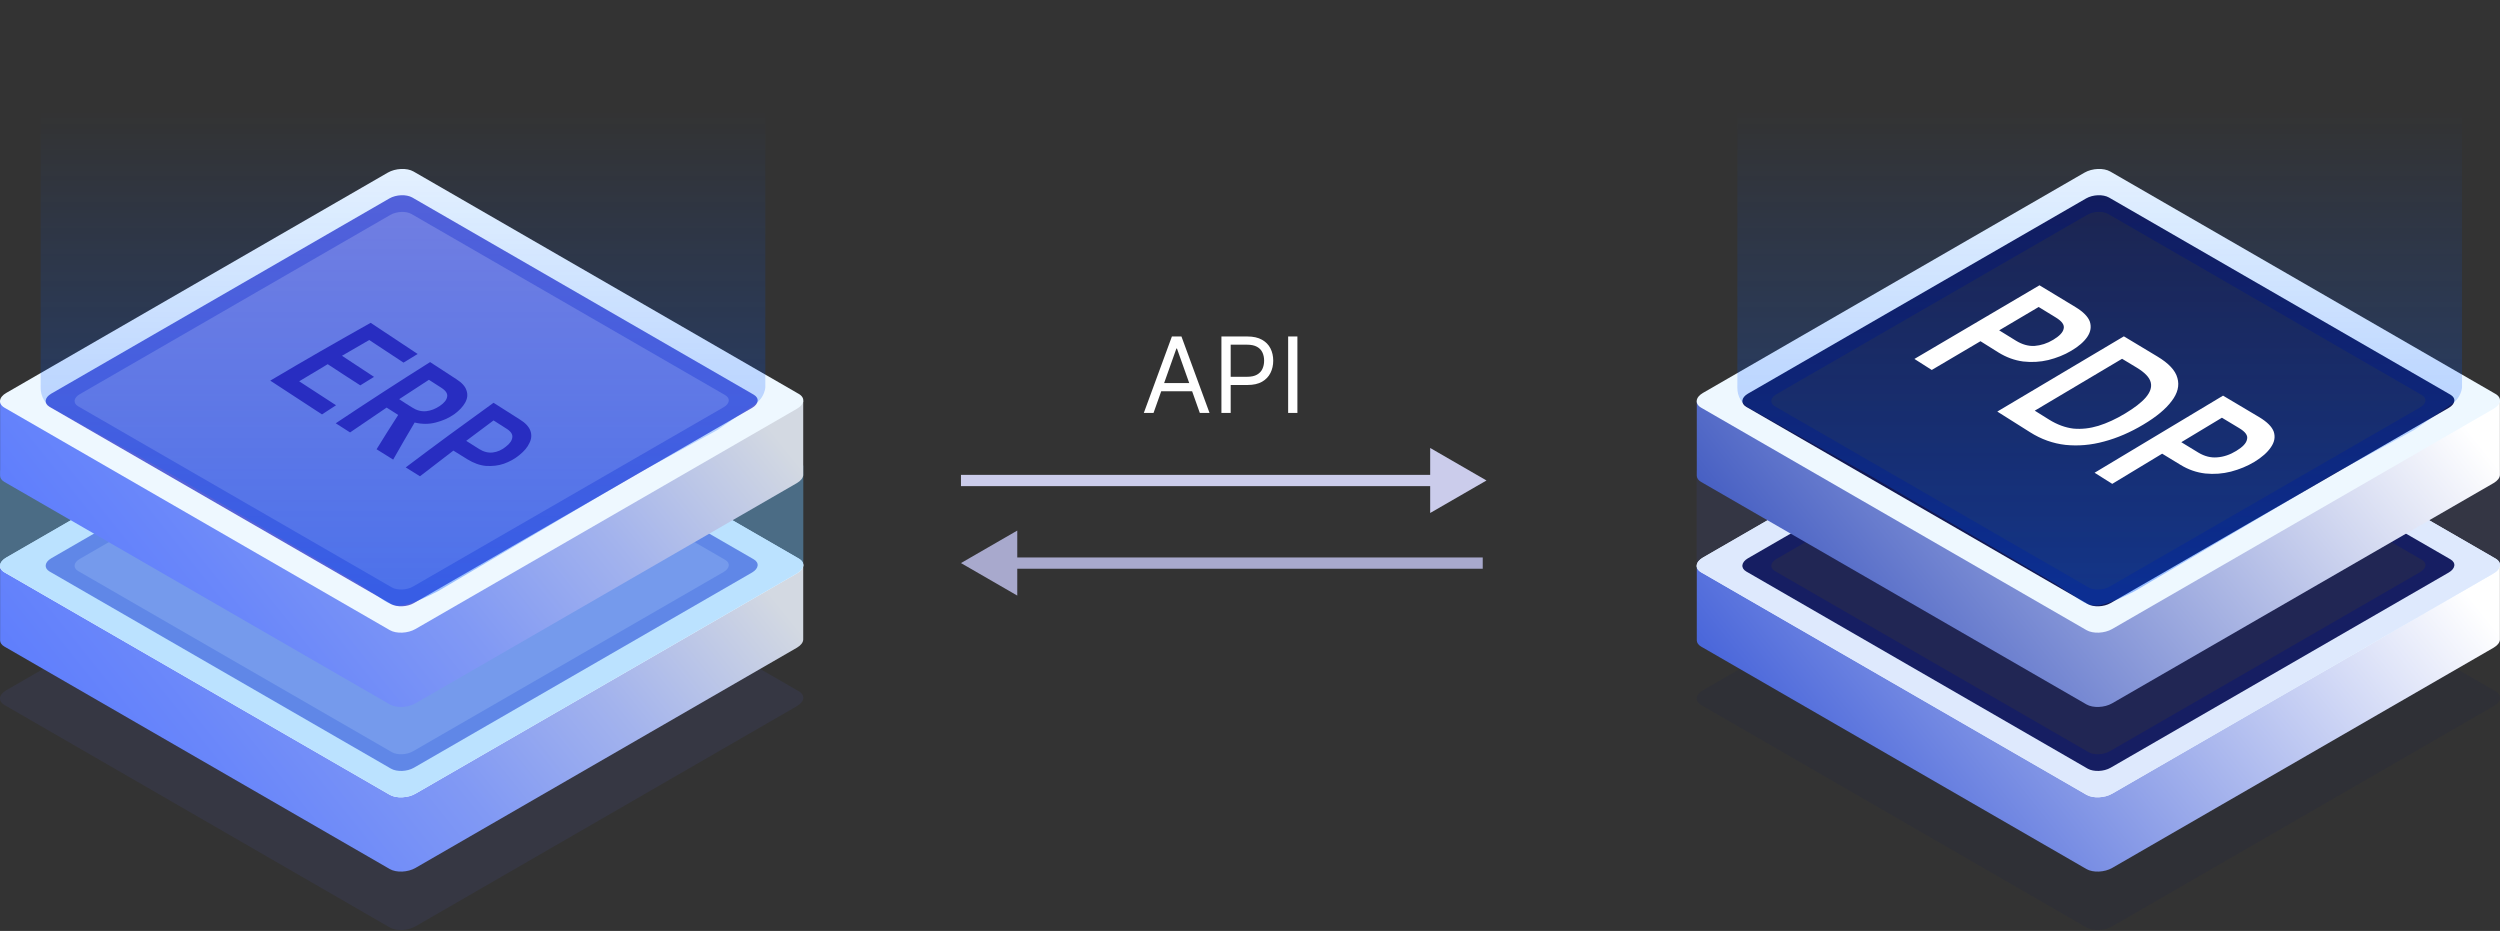
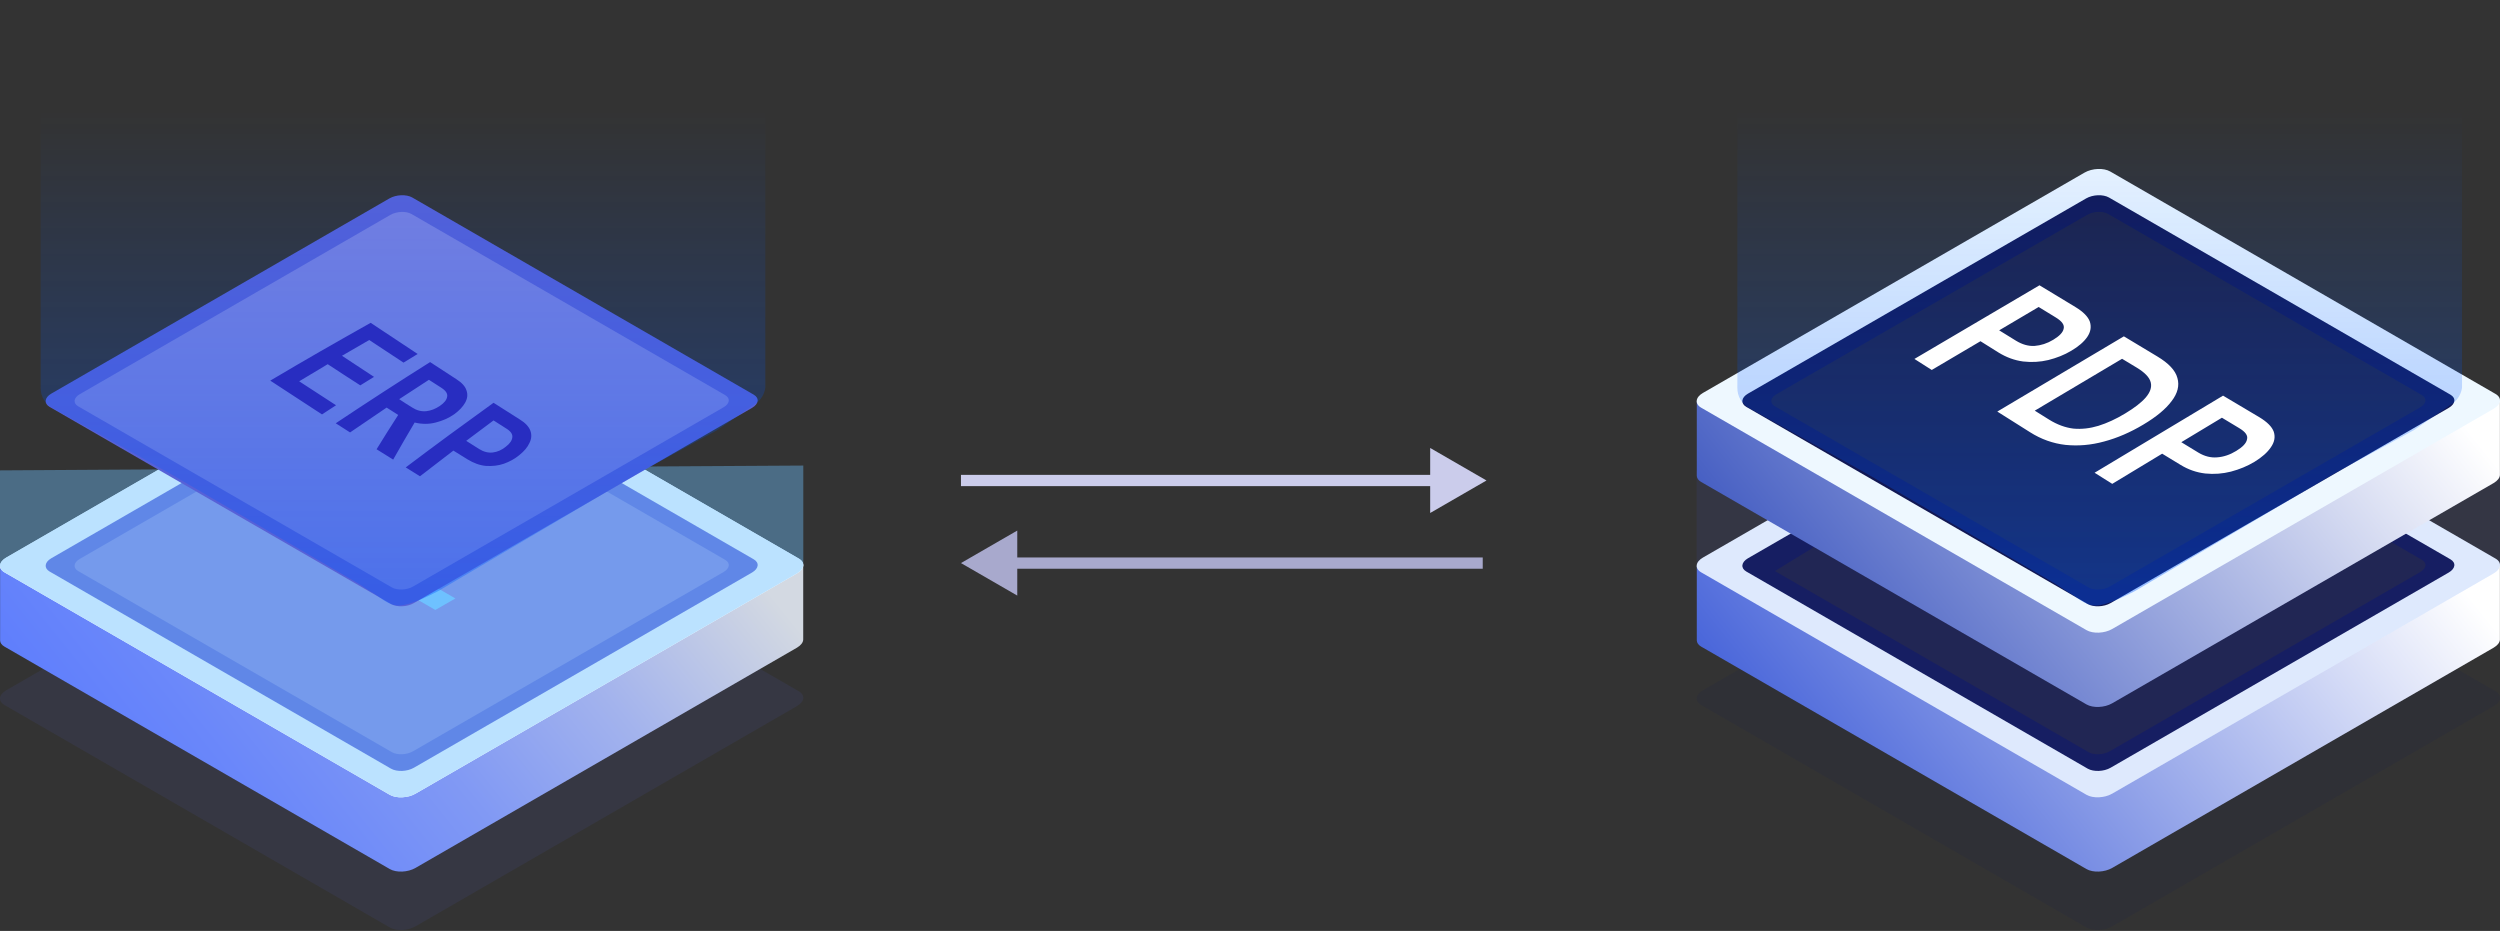
<svg xmlns="http://www.w3.org/2000/svg" width="333" height="124" viewBox="0 0 333 124" fill="none">
  <rect x="0" y="0" width="333" height="124" fill="#333333" stroke="none" />
  <path d="M198 64L190.5 68.33L190.5 59.67L198 64ZM128 63.25L191.25 63.25L191.25 64.75L128 64.75L128 63.25Z" fill="#CBCCEB" />
  <path d="M128 75.001L135.5 70.671L135.5 79.331L128 75.001ZM134.75 74.251L197.5 74.251L197.5 75.751L134.75 75.751L134.75 74.251Z" fill="#A8A9CD" />
  <path opacity="0.1" d="M51.914 123.537L0.594 93.909C-0.285 93.398 -0.178 92.519 0.844 91.937L51.665 62.594C52.674 62.012 54.207 61.941 55.086 62.452L106.406 92.079C107.285 92.59 107.178 93.469 106.156 94.051L55.335 123.394C54.326 123.976 52.793 124.047 51.914 123.537V123.537Z" fill="#5761D7" />
  <path d="M106.988 85.213V75.318H90.868L55.098 54.671C54.219 54.16 52.687 54.231 51.677 54.813L16.062 75.377H0.013V85.308C0.024 85.617 0.215 85.914 0.595 86.128L51.914 115.756C52.794 116.266 54.326 116.195 55.336 115.613L106.157 86.27C106.679 85.962 106.964 85.582 106.988 85.213V85.213Z" fill="url(#paint0_linear_17864_5091)" />
  <path d="M51.914 105.86L0.594 76.232C-0.285 75.722 -0.178 74.842 0.844 74.26L51.665 44.918C52.674 44.336 54.207 44.264 55.086 44.775L106.406 74.403C107.285 74.914 107.178 75.793 106.156 76.375L55.335 105.717C54.326 106.3 52.793 106.371 51.914 105.86V105.86Z" fill="url(#paint1_linear_17864_5091)" />
  <path d="M51.914 105.86L0.594 76.232C-0.285 75.722 -0.178 74.842 0.844 74.26L51.665 44.918C52.674 44.336 54.207 44.264 55.086 44.775L106.406 74.403C107.285 74.914 107.178 75.793 106.156 76.375L55.335 105.717C54.326 106.3 52.793 106.371 51.914 105.86V105.86Z" fill="url(#paint2_linear_17864_5091)" />
  <path d="M52.092 102.391L6.605 76.126C5.833 75.674 5.928 74.89 6.819 74.367L51.866 48.363C52.769 47.84 54.123 47.793 54.907 48.232L100.394 74.498C101.178 74.949 101.071 75.734 100.18 76.256L55.133 102.261C54.23 102.783 52.876 102.831 52.092 102.391V102.391Z" fill="#5761D7" />
  <path d="M52.21 100.194L10.418 76.066C9.705 75.65 9.788 74.938 10.62 74.451L52.008 50.561C52.828 50.086 54.087 50.038 54.8 50.442L96.592 74.569C97.305 74.985 97.222 75.698 96.39 76.185L55.002 100.075C54.182 100.55 52.923 100.597 52.21 100.194V100.194Z" fill="#7981DF" />
  <path d="M52.544 73.749L47.661 70.922L50.322 69.378L55.217 72.205L52.544 73.749Z" fill="#6EC1FF" />
  <path d="M61.619 73.345L56.736 76.173L54.075 74.628L58.958 71.801L61.619 73.345Z" fill="#6EC1FF" />
  <path d="M51.438 74.391L48.765 75.923L46.092 74.391L48.765 72.847L51.438 74.391Z" fill="#6EC1FF" />
  <path d="M60.657 79.713L57.984 81.245L50.298 76.802L52.959 75.27L60.657 79.713Z" fill="#6EC1FF" />
  <path opacity="0.4" d="M106.999 62.012L85.165 62.143L55.086 44.775C54.206 44.264 52.674 44.336 51.664 44.918L21.169 62.523L0 62.654V75.508H0.012C0.059 75.781 0.249 76.042 0.594 76.232L51.914 105.86C52.793 106.371 54.325 106.3 55.335 105.717L106.156 76.375C106.619 76.114 106.881 75.781 106.964 75.448L106.999 75.424V62.001V62.012Z" fill="#6EC1FF" />
-   <path d="M106.988 63.284V53.388H90.868L55.098 32.741C54.219 32.23 52.687 32.302 51.677 32.884L16.062 53.447H0.013V63.379C0.024 63.688 0.215 63.984 0.595 64.198L51.914 93.826C52.794 94.337 54.326 94.266 55.336 93.683L106.157 64.341C106.679 64.032 106.964 63.652 106.988 63.284Z" fill="url(#paint3_linear_17864_5091)" />
-   <path d="M51.914 83.93L0.594 54.303C-0.285 53.792 -0.178 52.913 0.844 52.331L51.665 22.988C52.674 22.406 54.207 22.335 55.086 22.846L106.406 52.473C107.285 52.984 107.178 53.863 106.156 54.445L55.335 83.788C54.326 84.37 52.793 84.441 51.914 83.93V83.93Z" fill="url(#paint4_linear_17864_5091)" />
  <path d="M52.092 80.462L6.605 54.196C5.833 53.744 5.928 52.96 6.819 52.438L51.866 26.433C52.769 25.91 54.123 25.863 54.907 26.303L100.394 52.568C101.178 53.02 101.071 53.804 100.18 54.327L55.133 80.331C54.23 80.854 52.876 80.901 52.092 80.462V80.462Z" fill="#5761D7" />
  <path d="M52.21 78.252L10.418 54.124C9.705 53.709 9.788 52.996 10.62 52.509L52.008 28.619C52.828 28.144 54.087 28.096 54.8 28.5L96.592 52.628C97.305 53.043 97.222 53.756 96.39 54.243L55.002 78.133C54.182 78.608 52.923 78.656 52.21 78.252V78.252Z" fill="#7981DF" />
  <path d="M101.94 51.647V0.5H5.417L5.417 51.647C5.407 52.218 5.558 52.781 5.853 53.27C6.149 53.76 6.576 54.157 7.088 54.417L22.494 63.004L47.843 77.801L49.273 78.754C50.58 79.419 51.618 80.661 53.086 80.661C54.554 80.661 57.023 79.419 58.33 78.754L85.025 63.023L95.512 57.303L100.362 53.955C100.786 53.718 101.15 53.386 101.423 52.985C101.697 52.585 101.874 52.127 101.94 51.647Z" fill="url(#paint5_linear_17864_5091)" fill-opacity="0.6" />
  <path d="M36 50.7C40.42 48.07 44.9 45.51 49.37 43C51.46 44.39 53.54 45.78 55.63 47.15C55 47.54 54.38 47.92 53.75 48.3C52.23 47.3 50.7 46.3 49.18 45.29C47.96 45.99 46.75 46.69 45.55 47.39C46.97 48.34 48.39 49.27 49.82 50.2C49.2 50.58 48.59 50.96 47.99 51.33C46.54 50.41 45.11 49.46 43.65 48.51C42.39 49.27 41.11 50.03 39.85 50.79C41.49 51.86 43.12 52.93 44.76 53.98C44.13 54.38 43.52 54.79 42.89 55.2C40.59 53.71 38.3 52.21 36 50.7ZM44.72 56.38C48.89 53.6 53.08 50.88 57.29 48.23C58.45 48.99 59.61 49.74 60.78 50.5C61.55 50.99 61.99 51.5 62.14 52.02C62.33 52.56 62.26 53.1 61.95 53.65C61.64 54.19 61.16 54.7 60.5 55.18C59.77 55.69 58.95 56.05 58.03 56.28C57.12 56.52 56.18 56.51 55.23 56.28C54.26 57.91 53.31 59.56 52.37 61.22C51.64 60.76 50.9 60.3 50.16 59.84C51.11 58.3 52.06 56.78 53.04 55.27C52.52 54.94 52.01 54.61 51.5 54.29C49.87 55.39 48.26 56.49 46.63 57.6C45.99 57.19 45.36 56.79 44.72 56.38ZM53.17 53.17C53.73 53.55 54.32 53.92 54.9 54.28C55.5 54.67 56.12 54.83 56.77 54.77C57.41 54.7 58.01 54.46 58.6 54.06C59.18 53.66 59.5 53.26 59.56 52.84C59.64 52.43 59.39 52.04 58.77 51.64C58.22 51.3 57.68 50.95 57.13 50.59C55.81 51.44 54.48 52.31 53.17 53.17ZM54.04 62.26C57.92 59.33 61.82 56.47 65.74 53.65C66.9 54.4 68.07 55.13 69.22 55.86C69.99 56.33 70.45 56.84 70.65 57.38C70.84 57.92 70.8 58.47 70.52 59.01C70.26 59.59 69.8 60.12 69.15 60.64C68.55 61.13 67.87 61.5 67.11 61.77C66.36 62.03 65.57 62.11 64.73 62.06C63.91 61.99 63.08 61.68 62.26 61.18C61.64 60.79 61.01 60.41 60.39 60.02C58.91 61.15 57.42 62.3 55.94 63.44C55.31 63.04 54.67 62.65 54.04 62.26ZM62.1 58.72C62.67 59.09 63.25 59.45 63.82 59.81C64.45 60.2 65.06 60.34 65.64 60.27C66.24 60.2 66.82 59.95 67.35 59.52C67.92 59.09 68.2 58.67 68.24 58.25C68.3 57.84 68.03 57.44 67.42 57.07C66.86 56.71 66.29 56.35 65.74 56C64.51 56.91 63.3 57.81 62.1 58.72Z" fill="#282DC1" />
  <path opacity="0.1" d="M277.914 123.537L226.594 93.909C225.715 93.398 225.822 92.519 226.844 91.937L277.665 62.594C278.674 62.012 280.207 61.941 281.086 62.452L332.406 92.079C333.285 92.59 333.178 93.469 332.156 94.051L281.335 123.394C280.326 123.976 278.793 124.047 277.914 123.537V123.537Z" fill="#121854" />
  <path d="M332.988 85.213V75.318H316.868L281.098 54.671C280.219 54.16 278.687 54.231 277.677 54.813L242.062 75.377H226.013V85.308C226.024 85.617 226.215 85.914 226.595 86.128L277.914 115.756C278.794 116.266 280.326 116.195 281.336 115.613L332.157 86.27C332.679 85.962 332.964 85.582 332.988 85.213V85.213Z" fill="url(#paint6_linear_17864_5091)" />
  <path d="M277.914 105.86L226.594 76.232C225.715 75.722 225.822 74.842 226.844 74.26L277.665 44.918C278.674 44.336 280.207 44.264 281.086 44.775L332.406 74.403C333.285 74.914 333.178 75.793 332.156 76.375L281.335 105.717C280.326 106.3 278.793 106.371 277.914 105.86V105.86Z" fill="url(#paint7_linear_17864_5091)" />
-   <path d="M277.914 105.86L226.594 76.232C225.715 75.722 225.822 74.842 226.844 74.26L277.665 44.918C278.674 44.336 280.207 44.264 281.086 44.775L332.406 74.403C333.285 74.914 333.178 75.793 332.156 76.375L281.335 105.717C280.326 106.3 278.793 106.371 277.914 105.86V105.86Z" fill="url(#paint8_linear_17864_5091)" />
  <path d="M278.092 102.391L232.605 76.126C231.833 75.674 231.928 74.89 232.819 74.367L277.866 48.363C278.769 47.84 280.123 47.793 280.907 48.232L326.394 74.498C327.178 74.949 327.071 75.734 326.18 76.256L281.133 102.261C280.23 102.783 278.876 102.831 278.092 102.391V102.391Z" fill="#121854" />
-   <path d="M278.21 100.194L236.418 76.066C235.705 75.65 235.788 74.938 236.62 74.451L278.008 50.561C278.828 50.086 280.087 50.038 280.8 50.442L322.592 74.569C323.305 74.985 323.222 75.698 322.39 76.185L281.002 100.075C280.182 100.55 278.923 100.597 278.21 100.194V100.194Z" fill="#1E2144" />
+   <path d="M278.21 100.194L236.418 76.066L278.008 50.561C278.828 50.086 280.087 50.038 280.8 50.442L322.592 74.569C323.305 74.985 323.222 75.698 322.39 76.185L281.002 100.075C280.182 100.55 278.923 100.597 278.21 100.194V100.194Z" fill="#1E2144" />
  <path d="M278.544 73.749L273.661 70.922L276.322 69.378L281.216 72.205L278.544 73.749Z" fill="#6EC1FF" />
  <path d="M287.619 73.345L282.736 76.173L280.075 74.628L284.958 71.801L287.619 73.345Z" fill="#6EC1FF" />
  <path d="M277.438 74.391L274.765 75.923L272.092 74.391L274.765 72.847L277.438 74.391Z" fill="#6EC1FF" />
  <path d="M286.657 79.713L283.984 81.245L276.298 76.802L278.959 75.27L286.657 79.713Z" fill="#6EC1FF" />
  <path opacity="0.4" d="M332.999 62.012L311.165 62.143L281.086 44.775C280.207 44.264 278.674 44.336 277.664 44.918L247.169 62.523L226 62.654V75.508H226.012C226.059 75.781 226.249 76.042 226.594 76.232L277.914 105.86C278.793 106.371 280.325 106.3 281.335 105.717L332.156 76.375C332.619 76.114 332.881 75.781 332.964 75.448L332.999 75.424V62.001V62.012Z" fill="#425BEB" fill-opacity="0.24" />
  <path d="M332.988 63.284V53.388H316.868L281.098 32.741C280.219 32.23 278.687 32.302 277.677 32.884L242.062 53.447H226.013V63.379C226.024 63.688 226.215 63.984 226.595 64.198L277.914 93.826C278.794 94.337 280.326 94.266 281.336 93.683L332.157 64.341C332.679 64.032 332.964 63.652 332.988 63.284Z" fill="url(#paint9_linear_17864_5091)" />
  <path d="M277.914 83.93L226.594 54.303C225.715 53.792 225.822 52.913 226.844 52.331L277.665 22.988C278.674 22.406 280.207 22.335 281.086 22.846L332.406 52.473C333.285 52.984 333.178 53.863 332.156 54.445L281.335 83.788C280.326 84.37 278.793 84.441 277.914 83.93V83.93Z" fill="url(#paint10_linear_17864_5091)" />
  <path d="M278.092 80.462L232.605 54.196C231.833 53.744 231.928 52.96 232.819 52.438L277.866 26.433C278.769 25.91 280.123 25.863 280.907 26.303L326.394 52.568C327.178 53.02 327.071 53.804 326.18 54.327L281.133 80.331C280.23 80.854 278.876 80.901 278.092 80.462V80.462Z" fill="#121854" />
  <path d="M278.21 78.252L236.418 54.124C235.705 53.709 235.788 52.996 236.62 52.509L278.008 28.619C278.828 28.144 280.087 28.096 280.8 28.5L322.592 52.628C323.305 53.043 323.222 53.756 322.39 54.243L281.002 78.133C280.182 78.608 278.923 78.656 278.21 78.252V78.252Z" fill="#1E2144" />
  <path d="M327.94 51.647V15H231.417V51.647C231.407 52.218 231.558 52.781 231.853 53.27C232.149 53.76 232.576 54.157 233.088 54.417L248.494 63.004L273.843 77.801L275.273 78.754C276.58 79.419 277.618 80.661 279.086 80.661C280.555 80.661 283.023 79.419 284.33 78.754L311.025 63.023L321.512 57.303L326.362 53.955C326.786 53.718 327.15 53.386 327.423 52.985C327.697 52.585 327.874 52.127 327.94 51.647Z" fill="url(#paint11_linear_17864_5091)" fill-opacity="0.6" />
  <path d="M255 47.81C260.57 44.52 266.13 41.25 271.66 38C273.26 38.96 274.86 39.94 276.45 40.9C277.49 41.53 278.13 42.18 278.37 42.85C278.58 43.52 278.49 44.19 278.03 44.87C277.58 45.53 276.87 46.15 275.88 46.73C274.96 47.28 273.94 47.68 272.83 47.96C271.74 48.22 270.62 48.28 269.48 48.15C268.34 48 267.25 47.6 266.21 46.96C265.41 46.46 264.6 45.96 263.8 45.45C261.64 46.73 259.48 48.01 257.31 49.28C256.54 48.79 255.76 48.3 255 47.81ZM266.29 44C267.04 44.46 267.79 44.92 268.54 45.39C269.36 45.89 270.18 46.12 270.99 46.08C271.85 46.01 272.68 45.75 273.49 45.26C274.32 44.76 274.79 44.27 274.88 43.78C275.01 43.27 274.64 42.78 273.82 42.28C273.06 41.81 272.31 41.35 271.55 40.89C269.8 41.93 268.04 42.96 266.29 44ZM266.04 54.82C271.68 51.46 277.3 48.12 282.9 44.8C284.38 45.68 285.86 46.57 287.34 47.47C288.86 48.38 289.76 49.33 290.03 50.35C290.32 51.35 290.07 52.38 289.26 53.43C288.48 54.48 287.23 55.52 285.5 56.55C283.78 57.58 282.03 58.34 280.26 58.81C278.52 59.29 276.81 59.43 275.12 59.26C273.46 59.07 271.88 58.51 270.4 57.57C268.94 56.65 267.48 55.73 266.04 54.82ZM271.03 54.7C271.67 55.1 272.31 55.49 272.95 55.9C274.03 56.57 275.11 56.96 276.18 57.09C277.28 57.19 278.39 57.06 279.51 56.72C280.66 56.36 281.86 55.81 283.08 55.07C284.29 54.34 285.21 53.64 285.81 52.95C286.4 52.26 286.64 51.59 286.48 50.94C286.32 50.27 285.69 49.62 284.6 48.96C283.95 48.57 283.3 48.18 282.66 47.79C278.79 50.09 274.91 52.39 271.03 54.7ZM279 62.97C284.73 59.53 290.43 56.11 296.11 52.7C297.72 53.67 299.33 54.62 300.94 55.57C301.98 56.2 302.63 56.84 302.87 57.52C303.09 58.22 302.96 58.89 302.48 59.58C302.02 60.26 301.3 60.9 300.29 61.52C299.34 62.09 298.3 62.52 297.16 62.82C296.06 63.1 294.92 63.19 293.75 63.07C292.6 62.94 291.48 62.56 290.43 61.91C289.62 61.42 288.81 60.93 288 60.43C285.79 61.77 283.57 63.11 281.35 64.45C280.57 63.96 279.78 63.46 279 62.97ZM290.55 58.9C291.32 59.36 292.07 59.82 292.83 60.29C293.66 60.79 294.5 60.99 295.32 60.92C296.18 60.86 297.04 60.57 297.87 60.06C298.73 59.54 299.21 59.03 299.3 58.53C299.45 58.01 299.09 57.52 298.25 57.02C297.49 56.56 296.73 56.11 295.96 55.64C294.16 56.73 292.36 57.82 290.55 58.9Z" fill="white" />
-   <path d="M153.651 55H152.358L156.097 44.818H157.369L161.108 55H159.815L156.773 46.429H156.693L153.651 55ZM154.128 51.023H159.338V52.117H154.128V51.023ZM162.694 55V44.818H166.134C166.933 44.818 167.586 44.962 168.093 45.251C168.603 45.536 168.981 45.922 169.227 46.409C169.472 46.896 169.594 47.44 169.594 48.04C169.594 48.64 169.472 49.185 169.227 49.675C168.985 50.166 168.61 50.557 168.103 50.849C167.596 51.137 166.946 51.281 166.154 51.281H163.688V50.188H166.114C166.661 50.188 167.1 50.093 167.432 49.904C167.763 49.715 168.004 49.46 168.153 49.139C168.305 48.814 168.381 48.447 168.381 48.04C168.381 47.632 168.305 47.267 168.153 46.946C168.004 46.624 167.762 46.373 167.427 46.19C167.092 46.005 166.648 45.912 166.094 45.912H163.927V55H162.694ZM172.814 44.818V55H171.581V44.818H172.814Z" fill="white" />
  <defs>
    <linearGradient id="paint0_linear_17864_5091" x1="84.132" y1="55.954" x2="0.773" y2="122.8" gradientUnits="userSpaceOnUse">
      <stop stop-color="#D3D9E2" />
      <stop offset="0.03" stop-color="#CDD4E3" />
      <stop offset="0.24" stop-color="#A3B3ED" />
      <stop offset="0.45" stop-color="#8199F4" />
      <stop offset="0.66" stop-color="#6A87FA" />
      <stop offset="0.84" stop-color="#5B7BFD" />
      <stop offset="1" stop-color="#5778FF" />
    </linearGradient>
    <linearGradient id="paint1_linear_17864_5091" x1="473.503" y1="292.003" x2="377.488" y2="306.746" gradientUnits="userSpaceOnUse">
      <stop stop-color="#D5DBE3" />
      <stop offset="0.36" stop-color="#D9DFE7" />
      <stop offset="0.79" stop-color="#E5EEF5" />
      <stop offset="1" stop-color="#EEF8FF" />
    </linearGradient>
    <linearGradient id="paint2_linear_17864_5091" x1="473.503" y1="292.003" x2="377.488" y2="306.746" gradientUnits="userSpaceOnUse">
      <stop stop-color="#D5DBE3" />
      <stop offset="0.36" stop-color="#D9DFE7" />
      <stop offset="0.79" stop-color="#E5EEF5" />
      <stop offset="1" stop-color="#EEF8FF" />
    </linearGradient>
    <linearGradient id="paint3_linear_17864_5091" x1="84.132" y1="34.012" x2="0.773" y2="100.871" gradientUnits="userSpaceOnUse">
      <stop stop-color="#D3D9E2" />
      <stop offset="0.03" stop-color="#CDD4E3" />
      <stop offset="0.24" stop-color="#A3B3ED" />
      <stop offset="0.45" stop-color="#8199F4" />
      <stop offset="0.66" stop-color="#6A87FA" />
      <stop offset="0.84" stop-color="#5B7BFD" />
      <stop offset="1" stop-color="#5778FF" />
    </linearGradient>
    <linearGradient id="paint4_linear_17864_5091" x1="464.01" y1="264.587" x2="367.994" y2="279.331" gradientUnits="userSpaceOnUse">
      <stop stop-color="#D5DBE3" />
      <stop offset="0.36" stop-color="#D9DFE7" />
      <stop offset="0.79" stop-color="#E5EEF5" />
      <stop offset="1" stop-color="#EEF8FF" />
    </linearGradient>
    <linearGradient id="paint5_linear_17864_5091" x1="53.772" y1="14.73" x2="53.772" y2="78.701" gradientUnits="userSpaceOnUse">
      <stop stop-color="#0057FF" stop-opacity="0" />
      <stop offset="1" stop-color="#0057FF" stop-opacity="0.6" />
    </linearGradient>
    <linearGradient id="paint6_linear_17864_5091" x1="310.132" y1="55.954" x2="226.773" y2="122.8" gradientUnits="userSpaceOnUse">
      <stop stop-color="white" />
      <stop offset="1" stop-color="#193DD0" />
    </linearGradient>
    <linearGradient id="paint7_linear_17864_5091" x1="699.503" y1="292.003" x2="603.488" y2="306.746" gradientUnits="userSpaceOnUse">
      <stop stop-color="#D5DBE3" />
      <stop offset="0.36" stop-color="#D9DFE7" />
      <stop offset="0.79" stop-color="#E5EEF5" />
      <stop offset="1" stop-color="#EEF8FF" />
    </linearGradient>
    <linearGradient id="paint8_linear_17864_5091" x1="699.503" y1="292.003" x2="603.488" y2="306.746" gradientUnits="userSpaceOnUse">
      <stop stop-color="#D5DBE3" />
      <stop offset="0.36" stop-color="#D9DFE7" />
      <stop offset="0.79" stop-color="#E5EEF5" />
      <stop offset="1" stop-color="#EEF8FF" />
    </linearGradient>
    <linearGradient id="paint9_linear_17864_5091" x1="310.132" y1="34.012" x2="226.773" y2="100.871" gradientUnits="userSpaceOnUse">
      <stop stop-color="white" />
      <stop offset="1" stop-color="#1635B3" />
    </linearGradient>
    <linearGradient id="paint10_linear_17864_5091" x1="690.01" y1="264.587" x2="593.994" y2="279.331" gradientUnits="userSpaceOnUse">
      <stop stop-color="#D5DBE3" />
      <stop offset="0.36" stop-color="#D9DFE7" />
      <stop offset="0.79" stop-color="#E5EEF5" />
      <stop offset="1" stop-color="#EEF8FF" />
    </linearGradient>
    <linearGradient id="paint11_linear_17864_5091" x1="279.771" y1="14.73" x2="279.771" y2="78.701" gradientUnits="userSpaceOnUse">
      <stop stop-color="#0057FF" stop-opacity="0" />
      <stop offset="1" stop-color="#0057FF" stop-opacity="0.6" />
    </linearGradient>
  </defs>
</svg>